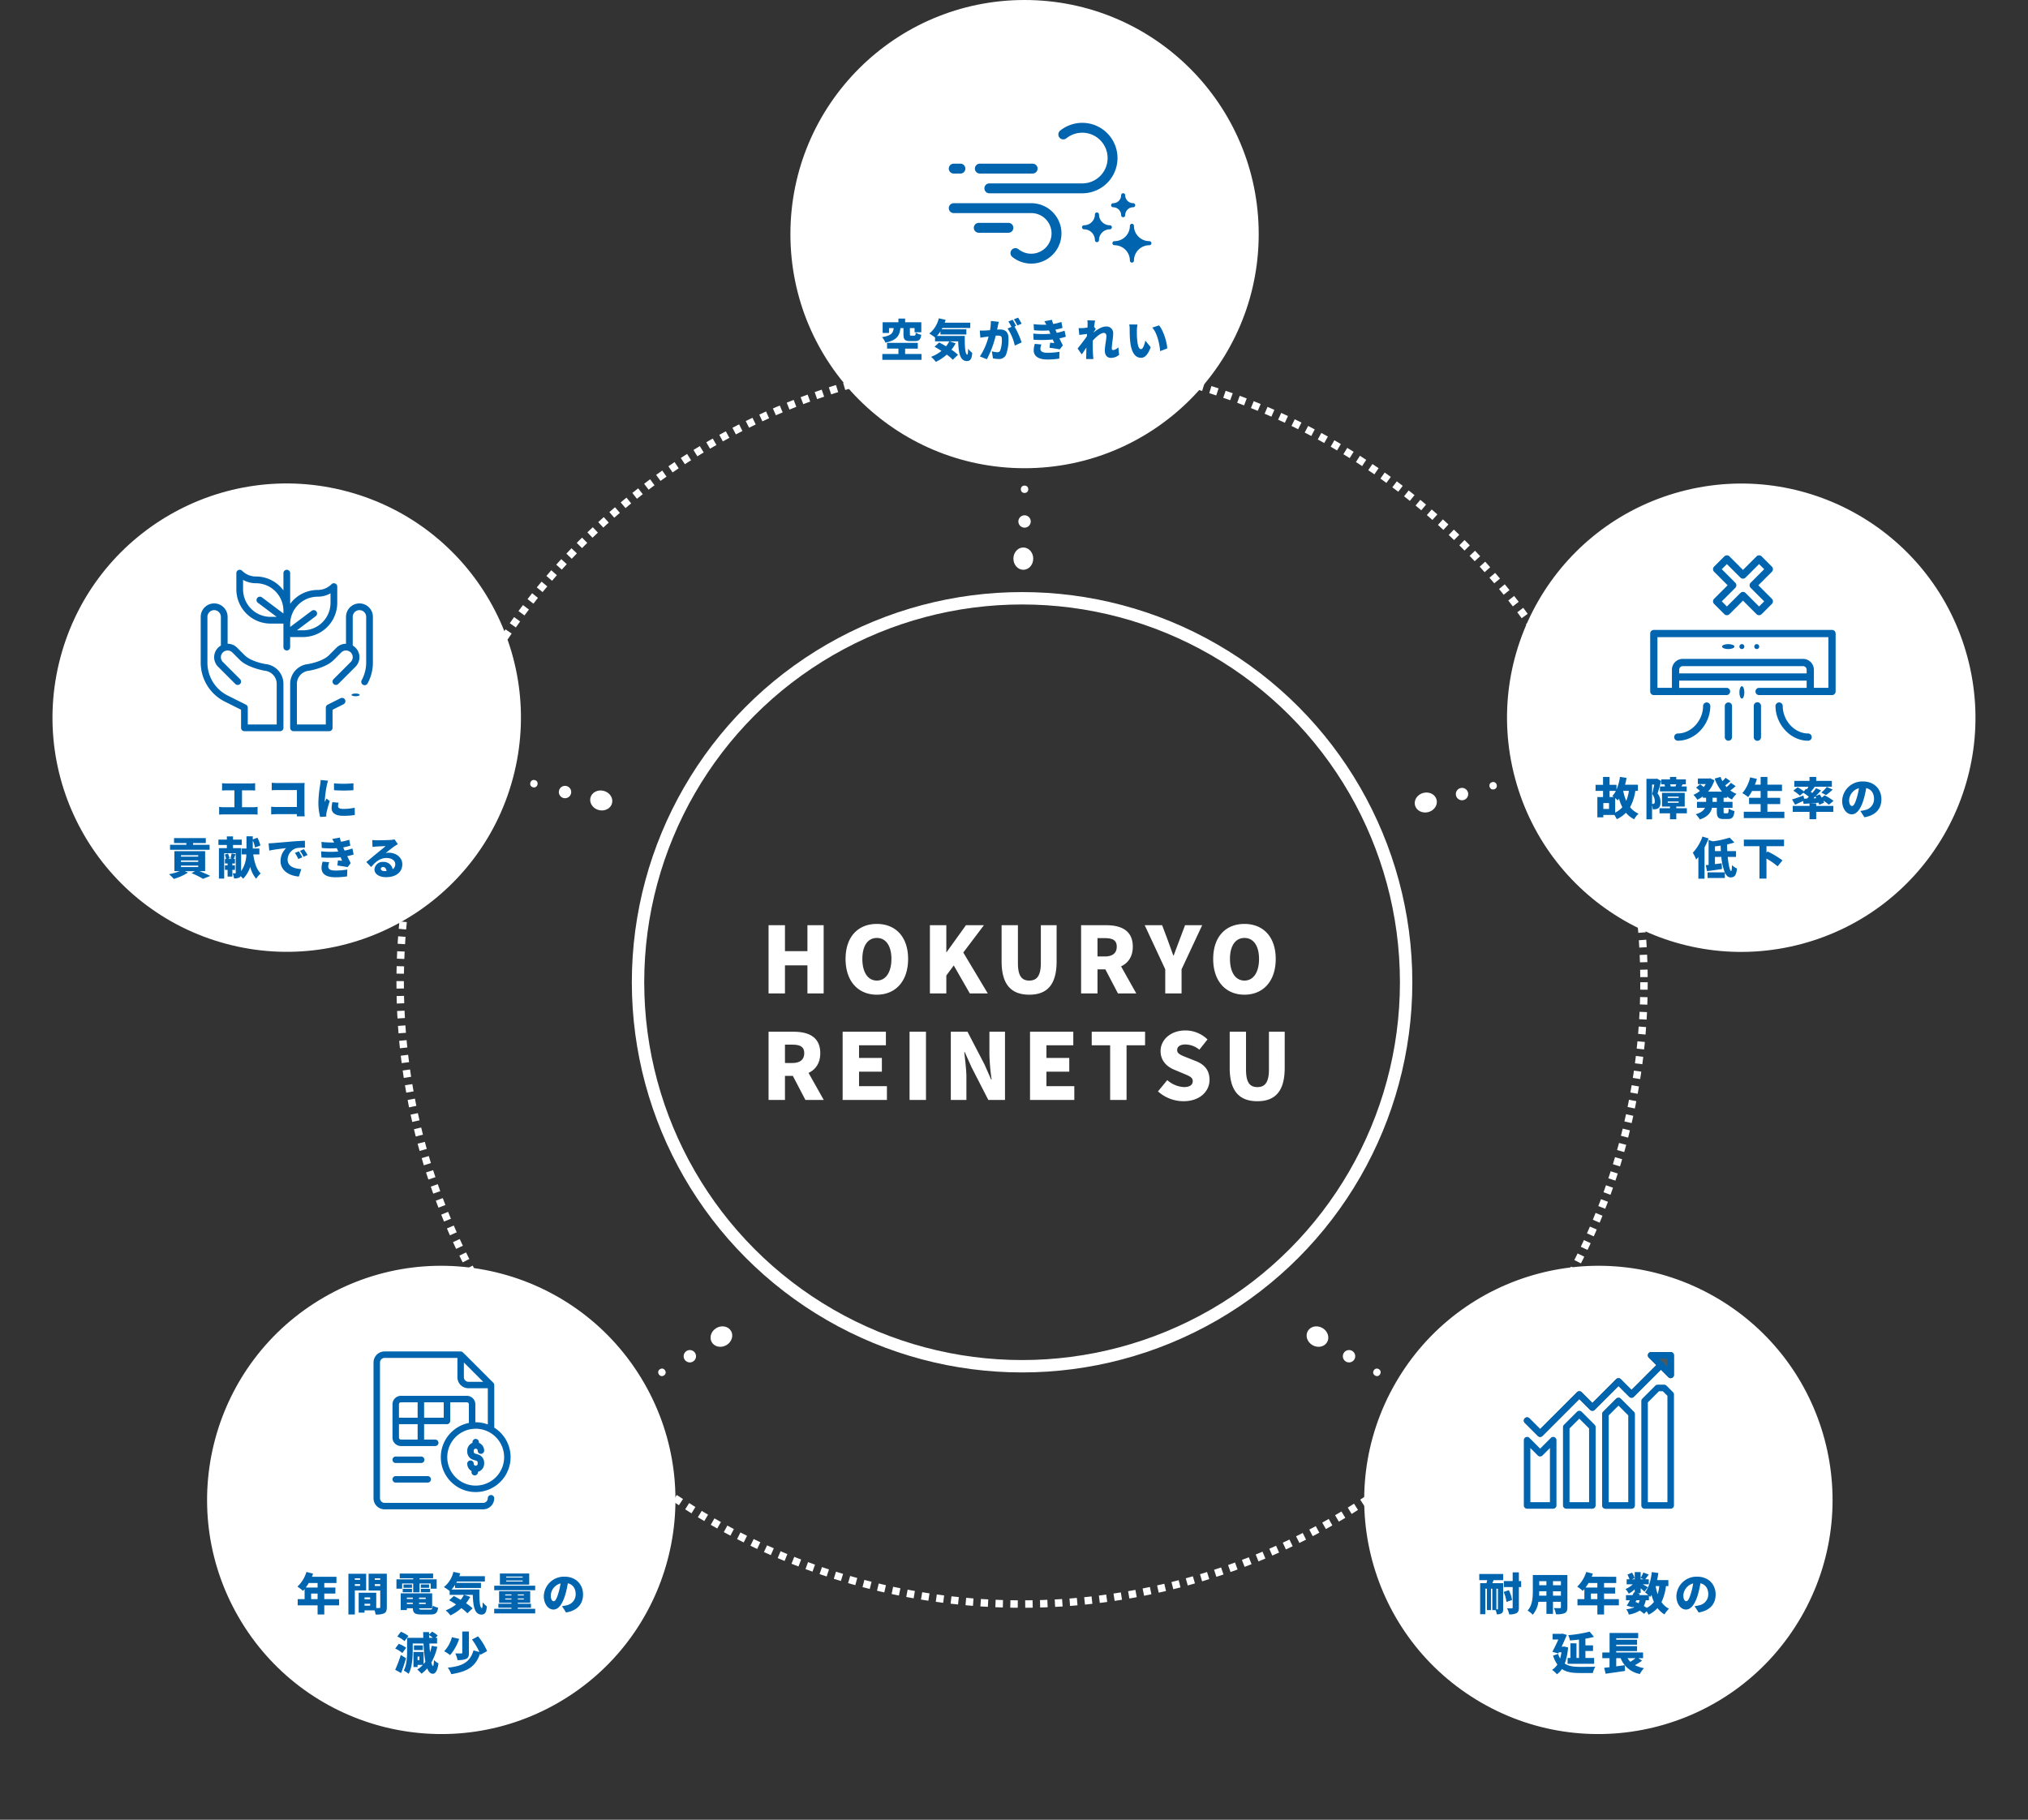
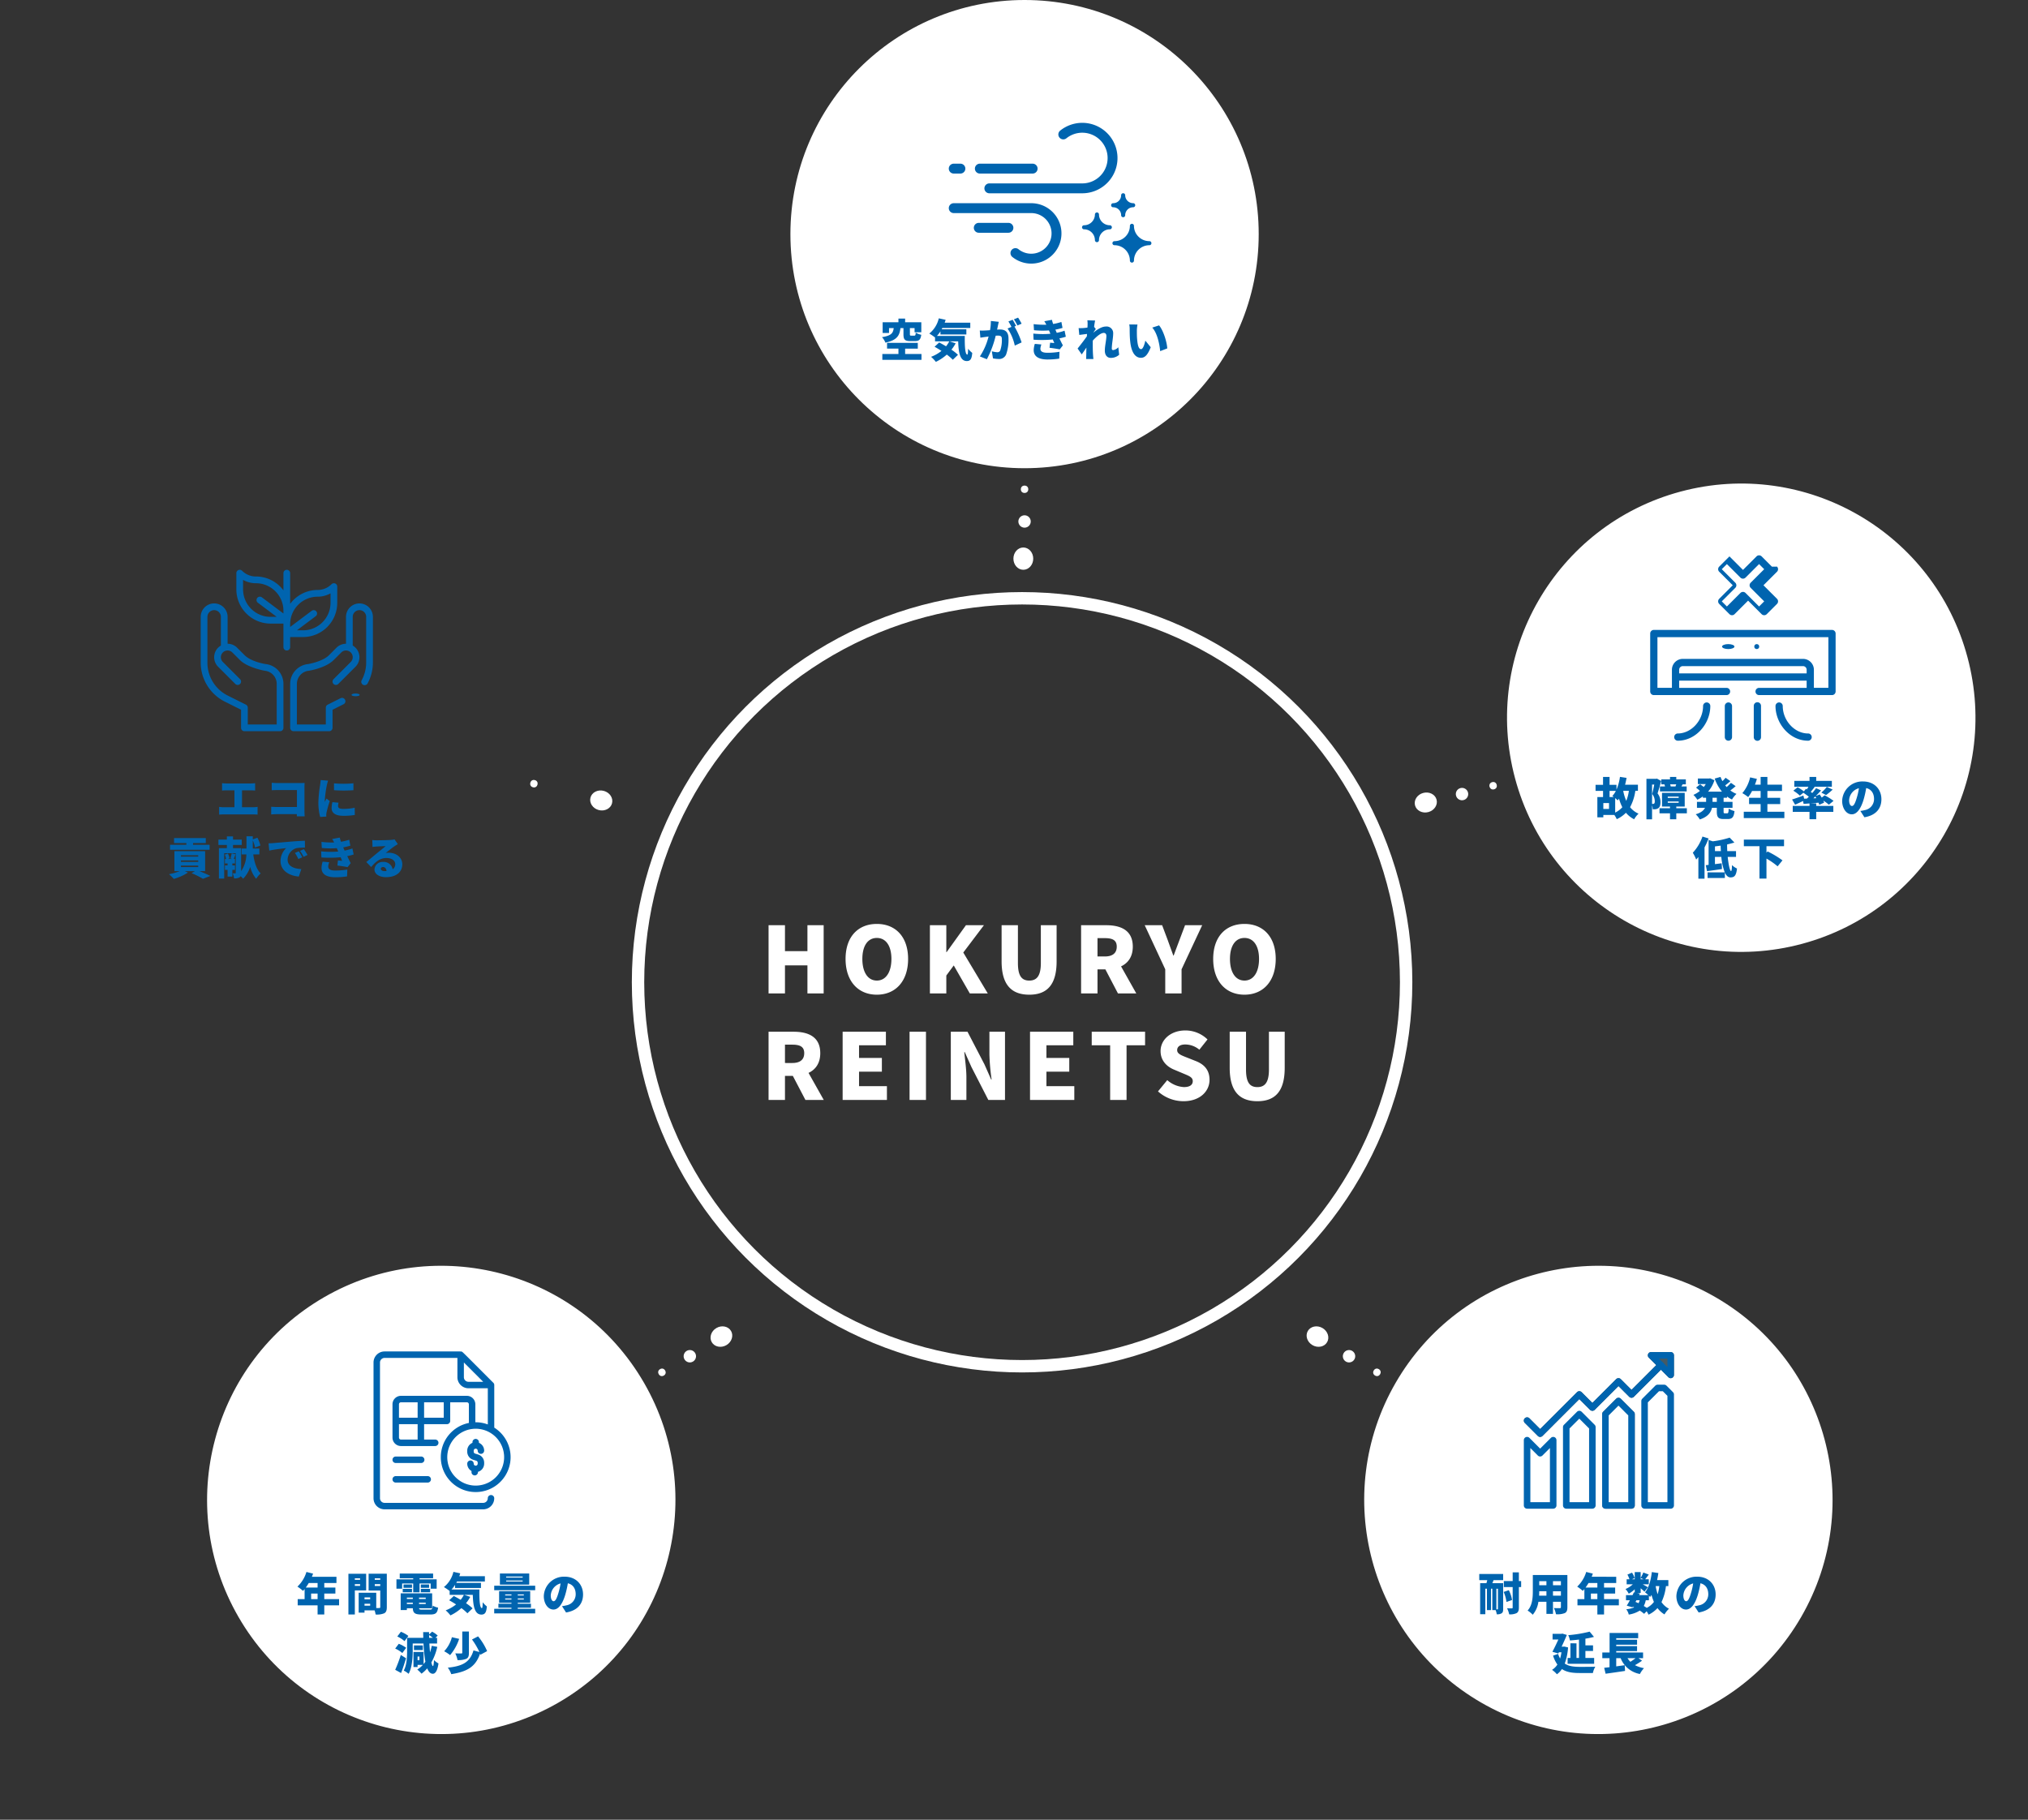
<svg xmlns="http://www.w3.org/2000/svg" width="818.477" height="734.55" viewBox="0 0 818.477 734.55">
  <rect x="0" y="0" width="818.477" height="734.55" fill="#333333" stroke="none" />
  <g id="グループ_393" data-name="グループ 393" transform="translate(-228 -4071)">
    <g id="楕円形_1" data-name="楕円形 1" transform="translate(483 4310)" fill="none" stroke="#fff" stroke-width="5">
      <circle cx="157.5" cy="157.5" r="157.5" stroke="none" />
      <circle cx="157.5" cy="157.5" r="155" fill="none" />
    </g>
    <g id="楕円形_3" data-name="楕円形 3" transform="translate(388 4215)" fill="none" stroke="#fff" stroke-width="3" stroke-dasharray="3">
      <circle cx="252.5" cy="252.5" r="252.5" stroke="none" />
-       <circle cx="252.5" cy="252.5" r="251" fill="none" />
    </g>
    <path id="パス_386" data-name="パス 386" d="M3.182,0H9.805V-11.322H18.87V0h6.549V-27.528H18.87v10.471H9.805V-27.528H3.182Zm43.7.518c7.511,0,12.617-5.4,12.617-14.43,0-8.991-5.106-14.134-12.617-14.134S34.262-22.94,34.262-13.912,39.368.518,46.879.518Zm0-5.7c-3.626,0-5.846-3.367-5.846-8.732,0-5.328,2.22-8.473,5.846-8.473s5.883,3.145,5.883,8.473C52.762-8.547,50.505-5.18,46.879-5.18ZM68.3,0h6.623V-7.215l3-4.07L84.4,0h7.252L81.77-16.5,90.1-27.528H82.843L75.036-16.65h-.111V-27.528H68.3ZM108.41.518c7.326,0,11.026-4.181,11.026-13.468V-27.528h-6.364v15.281c0,5.217-1.665,7.067-4.662,7.067-3.034,0-4.588-1.85-4.588-7.067V-27.528H97.236V-12.95C97.236-3.663,101.047.518,108.41.518Zm27.528-22.829h2.96c3.145,0,4.81.851,4.81,3.441s-1.665,3.959-4.81,3.959h-2.96ZM151.589,0l-6.142-10.915c2.849-1.332,4.736-3.922,4.736-7.955,0-6.66-4.884-8.658-10.767-8.658h-10.1V0h6.623V-9.694h3.182L144.189,0Zm11.692,0h6.586V-9.731l8.325-17.8h-6.919l-2.294,6.1c-.777,2.072-1.517,4-2.294,6.142h-.148c-.777-2.146-1.48-4.07-2.22-6.142l-2.294-6.1h-7.03l8.288,17.8Zm31.968.518c7.511,0,12.617-5.4,12.617-14.43,0-8.991-5.106-14.134-12.617-14.134s-12.617,5.106-12.617,14.134S187.738.518,195.249.518Zm0-5.7c-3.626,0-5.846-3.367-5.846-8.732,0-5.328,2.22-8.473,5.846-8.473s5.883,3.145,5.883,8.473C201.132-8.547,198.875-5.18,195.249-5.18ZM9.805,20.689h2.96c3.145,0,4.81.851,4.81,3.441s-1.665,3.959-4.81,3.959H9.805ZM25.456,43,19.314,32.085c2.849-1.332,4.736-3.922,4.736-7.955,0-6.66-4.884-8.658-10.767-8.658H3.182V43H9.805V33.306h3.182L18.056,43Zm7.622,0H50.949V37.45H39.7V31.6h9.213v-5.55H39.7V20.948H50.542V15.472H33.078Zm27.01,0h6.623V15.472H60.088Zm16.65,0h6.29V33.861c0-3.33-.555-7.1-.851-10.175h.185l2.7,6.031L91.871,43h6.734V15.472h-6.29v9.1A86.788,86.788,0,0,0,93.2,34.749h-.185l-2.7-6.105L83.472,15.472H76.738Zm31.968,0h17.871V37.45H115.329V31.6h9.213v-5.55h-9.213V20.948H126.17V15.472H108.706Zm32.338,0h6.623V20.948h7.474V15.472H133.607v5.476h7.437Zm29.6.518c6.66,0,10.508-4.033,10.508-8.621,0-3.885-2.035-6.179-5.439-7.548l-3.441-1.369c-2.442-.962-4.181-1.554-4.181-3.071,0-1.48,1.258-2.294,3.293-2.294a8.954,8.954,0,0,1,5.661,2.109l3.293-4.144a12.811,12.811,0,0,0-8.954-3.626c-5.846,0-9.99,3.7-9.99,8.325,0,4,2.7,6.4,5.587,7.548l3.515,1.48c2.368,1,3.885,1.517,3.885,3.108,0,1.48-1.147,2.4-3.589,2.4a11.131,11.131,0,0,1-6.7-2.812l-3.737,4.551A15.406,15.406,0,0,0,170.644,43.518Zm29.822,0c7.326,0,11.026-4.181,11.026-13.468V15.472h-6.364V30.753c0,5.217-1.665,7.067-4.662,7.067-3.034,0-4.588-1.85-4.588-7.067V15.472h-6.586V30.05C189.292,39.337,193.1,43.518,200.466,43.518Z" transform="translate(535 4472)" fill="#fff" />
    <g id="グループ_144" data-name="グループ 144" transform="translate(1 12)">
      <ellipse id="楕円形_4" data-name="楕円形 4" cx="4" cy="4.5" rx="4" ry="4.5" transform="translate(636 4280)" fill="#fff" />
      <circle id="楕円形_5" data-name="楕円形 5" cx="2.5" cy="2.5" r="2.5" transform="translate(638 4267)" fill="#fff" />
      <circle id="楕円形_6" data-name="楕円形 6" cx="1.5" cy="1.5" r="1.5" transform="translate(639 4255)" fill="#fff" />
    </g>
    <circle id="楕円形_7" data-name="楕円形 7" cx="94.5" cy="94.5" r="94.5" transform="translate(547 4071)" fill="#fff" />
    <path id="パス_388" data-name="パス 388" d="M9.63-11.556v2.484c0,2.07.486,2.754,2.754,2.754h1.89c1.6,0,2.268-.54,2.538-2.538a7.06,7.06,0,0,1-2.232-.882c-.072,1.044-.162,1.224-.576,1.224H12.8c-.486,0-.576-.054-.576-.576v-2.466h1.89v1.674H16.83v-4.032H10.3V-15.39H7.6v1.476H1.224v4.32H3.8v-1.962h1.89C5.436-9.684,4.95-8.55.954-7.9A7.031,7.031,0,0,1,2.34-5.688c4.824-1.026,5.724-2.97,6.066-5.868ZM10.3-1.1V-3.276h5.112V-5.6H3.006v2.322H7.6V-1.1H1.1V1.26H16.9V-1.1ZM23.13-8.388a12.591,12.591,0,0,0,1.422-1.854v1.26H35.01V-11.07H25.038c.108-.18.2-.36.288-.54H36.594v-2.142H26.262c.144-.378.27-.756.378-1.152L23.886-15.5A11.053,11.053,0,0,1,20.052-9.36a20.315,20.315,0,0,1,2.322,1.584V-6.21h5.742a11.846,11.846,0,0,1-1.3,2c-.954-.576-1.926-1.116-2.772-1.548L22.176-4.032c.882.486,1.836,1.062,2.79,1.674A15.3,15.3,0,0,1,20.772.036,14.543,14.543,0,0,1,22.7,2.07a18.456,18.456,0,0,0,4.41-2.934,18.1,18.1,0,0,1,2.43,2.088l2.088-2a18.872,18.872,0,0,0-2.646-2.07,15.592,15.592,0,0,0,1.71-2.574L28.242-6.21h3.474c.126,4.482.72,7.956,3.492,7.956,1.53,0,2-1.044,2.178-3.294a10.5,10.5,0,0,1-1.674-1.674c-.018,1.422-.09,2.34-.324,2.358-.864,0-1.08-3.366-1.008-7.524Zm34.182-4.95a25.69,25.69,0,0,0-1.422-2.448L54.2-15.1a20.078,20.078,0,0,1,1.422,2.484Zm-12.42-1.1a17.9,17.9,0,0,1-.342,3.726c-.792.054-1.53.108-2.052.126a19.851,19.851,0,0,1-2.07,0l.234,2.9c.594-.108,1.62-.252,2.2-.324.252-.036.648-.09,1.116-.162a25.911,25.911,0,0,1-3.51,8.046L43.29,1.008a40.311,40.311,0,0,0,3.564-9.5c.324-.018.63-.036.828-.036,1.116,0,1.656.162,1.656,1.458A12.719,12.719,0,0,1,48.672-2.5a1.209,1.209,0,0,1-1.206.684A11.312,11.312,0,0,1,45.288-2.2L45.756.648A10.586,10.586,0,0,0,47.916.9,3.052,3.052,0,0,0,51.03-.828a17.81,17.81,0,0,0,.99-6.534c0-2.664-1.35-3.636-3.4-3.636-.324,0-.738.018-1.206.054.108-.468.216-.954.306-1.44.108-.5.252-1.17.378-1.71Zm10.188,1.98c-.324-.63-.954-1.8-1.4-2.466l-1.692.684a23.168,23.168,0,0,1,1.224,2.2l-1.566.648A19.7,19.7,0,0,1,54.558-4.5l2.754-1.278a32.757,32.757,0,0,0-2.88-6.408Zm7.56,7.272a9.216,9.216,0,0,0-.45,2.52c0,2.628,2.142,3.78,5.58,3.78A30.64,30.64,0,0,0,72.5.756L72.594-2a28.443,28.443,0,0,1-4.9.4c-2.178,0-2.808-.7-2.808-1.656A5.5,5.5,0,0,1,65.3-4.95Zm12.006-5.328a20.652,20.652,0,0,1-3.15.864l-.216-.5c-.108-.252-.234-.522-.342-.792a25.042,25.042,0,0,0,2.88-.7l-.45-2.394a21.431,21.431,0,0,1-3.33.81,12.864,12.864,0,0,1-.486-1.674l-3.078.576a11.5,11.5,0,0,1,.81,1.4,35.263,35.263,0,0,1-5.13-.234L62.3-10.71a36.262,36.262,0,0,0,6.048.09l.468,1.08.108.27a37.166,37.166,0,0,1-6.894-.072l.108,2.466a47.856,47.856,0,0,0,7.758-.09c.18.432.378.918.612,1.44-.45-.036-1.08-.09-1.692-.144L68.58-3.618c1.224.144,3.078.432,4.122.648l1.26-1.62c-.522-.99-.99-1.962-1.4-2.826a19.905,19.905,0,0,0,2.592-.666Zm21.69,6.678a3.413,3.413,0,0,1-2.07,1.152.537.537,0,0,1-.558-.612c0-1.872.558-4.248.558-6.12a2.653,2.653,0,0,0-2.988-2.772c-1.674,0-3.6,1.3-5,2.466v-.054c.324-.468.738-1.1.972-1.4l-.684-.9c.144-1.08.288-1.98.414-2.538l-3.132-.09a9.71,9.71,0,0,1,.09,1.746c0,.18-.018.63-.054,1.188-.666.108-1.314.162-1.8.2-.738.036-1.188.036-1.764.018l.27,2.754c.954-.126,2.2-.288,3.114-.4l-.054.954c-1.062,1.53-2.736,3.69-3.744,4.932L81.576-.936c.486-.666,1.206-1.764,1.89-2.754-.036,1.134-.054,2.07-.072,3.15,0,.288-.018,1.026-.054,1.476h2.952C86.238.5,86.166-.27,86.148-.594c-.126-1.71-.126-3.456-.126-4.806,0-.36,0-.738.018-1.116,1.368-1.512,3.186-3.1,4.41-3.1.666,0,1.08.432,1.08,1.224,0,1.566-.63,4-.63,5.9,0,1.872.954,2.952,2.376,2.952a4.924,4.924,0,0,0,3.4-1.26ZM104.076-13l-3.312-.036a10.558,10.558,0,0,1,.162,1.926c0,1.134.018,3.168.2,4.86.5,4.878,2.25,6.678,4.356,6.678,1.566,0,2.7-1.116,3.942-4.266L107.244-6.5c-.252,1.206-.882,3.438-1.71,3.438-1.026,0-1.386-1.638-1.6-3.978-.108-1.188-.108-2.358-.108-3.528A16.63,16.63,0,0,1,104.076-13Zm8.712.342-2.754.9c2.088,2.268,2.952,6.822,3.2,9.5l2.862-1.1C115.956-5.922,114.534-10.6,112.788-12.654Z" transform="translate(583 4215)" fill="#0064af" />
    <g id="グループ_145" data-name="グループ 145" transform="matrix(0.259, 0.966, -0.966, 0.259, 4776.501, 2667.014)">
      <ellipse id="楕円形_4-2" data-name="楕円形 4" cx="4" cy="4.5" rx="4" ry="4.5" transform="translate(636 4280)" fill="#fff" />
      <circle id="楕円形_5-2" data-name="楕円形 5" cx="2.5" cy="2.5" r="2.5" transform="translate(638 4267)" fill="#fff" />
      <circle id="楕円形_6-2" data-name="楕円形 6" cx="1.5" cy="1.5" r="1.5" transform="translate(639 4255)" fill="#fff" />
    </g>
    <g id="グループ_146" data-name="グループ 146" transform="translate(4790.2 6198.521) rotate(120)">
      <ellipse id="楕円形_4-3" data-name="楕円形 4" cx="4" cy="4.5" rx="4" ry="4.5" transform="translate(636 4280)" fill="#fff" />
      <circle id="楕円形_5-3" data-name="楕円形 5" cx="2.5" cy="2.5" r="2.5" transform="translate(638 4267)" fill="#fff" />
      <circle id="楕円形_6-3" data-name="楕円形 6" cx="1.5" cy="1.5" r="1.5" transform="translate(639 4255)" fill="#fff" />
    </g>
    <circle id="楕円形_8" data-name="楕円形 8" cx="94.5" cy="94.5" r="94.5" transform="matrix(0.259, 0.966, -0.966, 0.259, 997.56, 4244.956)" fill="#fff" />
    <circle id="楕円形_9" data-name="楕円形 9" cx="94.5" cy="94.5" r="94.5" transform="translate(1002.179 4641.871) rotate(120)" fill="#fff" />
    <g id="グループ_149" data-name="グループ 149" transform="translate(521.046 4604.813) rotate(60)">
      <ellipse id="楕円形_4-4" data-name="楕円形 4" cx="4" cy="4.5" rx="4" ry="4.5" transform="translate(0 0)" fill="#fff" />
      <circle id="楕円形_5-4" data-name="楕円形 5" cx="2.5" cy="2.5" r="2.5" transform="translate(2 17)" fill="#fff" />
      <circle id="楕円形_6-4" data-name="楕円形 6" cx="1.5" cy="1.5" r="1.5" transform="translate(3 31)" fill="#fff" />
    </g>
    <ellipse id="楕円形_12" data-name="楕円形 12" cx="94.5" cy="94.5" rx="94.5" ry="94.5" transform="translate(440.679 4547.371) rotate(60)" fill="#fff" />
    <g id="グループ_150" data-name="グループ 150" transform="matrix(-0.259, 0.966, -0.966, -0.259, 476.04, 4391.417)">
      <ellipse id="楕円形_4-5" data-name="楕円形 4" cx="4" cy="4.5" rx="4" ry="4.5" transform="translate(0 0)" fill="#fff" />
-       <circle id="楕円形_5-5" data-name="楕円形 5" cx="2.5" cy="2.5" r="2.5" transform="translate(2 17)" fill="#fff" />
      <circle id="楕円形_6-5" data-name="楕円形 6" cx="1.5" cy="1.5" r="1.5" transform="translate(3 31)" fill="#fff" />
    </g>
-     <ellipse id="楕円形_13" data-name="楕円形 13" cx="94.5" cy="94.5" rx="94.5" ry="94.5" transform="matrix(-0.259, 0.966, -0.966, -0.259, 459.477, 4293.873)" fill="#fff" />
    <path id="パス_389" data-name="パス 389" d="M-50.13-6.822a9.29,9.29,0,0,1,1.008.9c.18-.216.36-.45.54-.684A18.648,18.648,0,0,0-47.25-3.15,9.31,9.31,0,0,1-50.13-.99Zm-2.484,4.356h-2.3V-4.842h2.3Zm2.754-7.29a8.081,8.081,0,0,1-1.422,2.07c.162.108.36.252.576.414H-52.4V-9.756Zm5.256-.018a15.829,15.829,0,0,1-1.062,4.05,19.36,19.36,0,0,1-1.224-4.05Zm3.654,0V-12.24h-5.184c.234-.882.432-1.818.594-2.754l-2.664-.414a19.466,19.466,0,0,1-1.4,5.148v-1.926H-52.4v-3.2h-2.628v3.2H-58.05v2.43h3.024v2.484h-2.3V.918h2.412V-.036h4.446a10.376,10.376,0,0,1,.972,1.71A12.531,12.531,0,0,0-45.792-.918,10.452,10.452,0,0,0-42.48,1.71,9.546,9.546,0,0,1-40.7-.558a8.864,8.864,0,0,1-3.42-2.61,19.67,19.67,0,0,0,2.124-6.606ZM-25.6-11.538H-27.72a4.663,4.663,0,0,0-.234-.846h2.466c-.09.27-.216.558-.306.81Zm-6.462,0v2.016h10.782v-2.016H-23.4l.486-.846h1.3V-14.4H-25.47v-.99h-2.538v.99h-3.51v2.016h1.26a5.8,5.8,0,0,1,.234.846Zm-3.186-.756h.882c-.234,1.224-.558,2.754-.828,3.816a4.616,4.616,0,0,1,1.044,2.916c0,.486-.072.774-.252.918a.693.693,0,0,1-.468.144h-.378Zm1.962-2.412-.36.09h-3.87V1.728h2.268V-3.924a6.287,6.287,0,0,1,.288,1.62A10.53,10.53,0,0,0-33.8-2.358a2.606,2.606,0,0,0,1.08-.414c.612-.432.864-1.188.864-2.448a5.574,5.574,0,0,0-1.17-3.528c.468-1.386,1.026-3.42,1.458-5Zm4.374,9.234h4.41v.522h-4.41Zm0-1.962h4.41v.522h-4.41Zm7.7,4.7H-25.47V-3.42h3.4V-8.964H-31.23V-3.42h3.222v.684h-4.23V-.7h4.23V1.71h2.538V-.7H-21.2Zm12.1-2.574h-1.728V-6.984h1.728ZM-5-6.984v-.5A11.353,11.353,0,0,0-2.988-6.264,10.071,10.071,0,0,1-1.17-8.532a11.2,11.2,0,0,1-2.484-1.4,26.488,26.488,0,0,0,2.142-1.728L-3.42-13a19.134,19.134,0,0,1-1.71,1.71,7.024,7.024,0,0,1-.594-.684c.666-.486,1.4-1.1,2.106-1.71L-5.58-15.048A14.122,14.122,0,0,1-6.84-13.68a11.283,11.283,0,0,1-.774-1.71l-2.358.666A17.39,17.39,0,0,0-7.038-9.45h-5.6a12.958,12.958,0,0,0,2.556-4.59l-1.746-.792-.45.09h-4.482v2.232h3.2a10.785,10.785,0,0,1-.828,1.188c-.45-.378-1.026-.792-1.458-1.1l-1.638,1.35c.486.4,1.116.918,1.548,1.332a10.718,10.718,0,0,1-2.628,1.6,9.71,9.71,0,0,1,1.584,1.962,13.39,13.39,0,0,0,2.232-1.35v.54h1.314V-5.31h-3.69v2.394h3.24c-.5,1.026-1.566,1.962-3.744,2.61a9.609,9.609,0,0,1,1.656,2.088c3.24-1.062,4.482-2.826,4.914-4.7h1.944v1.422c0,2.322.522,3.1,2.718,3.1h1.764C-2.9,1.6-2.232.828-1.98-1.6A7.376,7.376,0,0,1-4.32-2.61C-4.392-1.044-4.482-.7-4.9-.7h-.99c-.432,0-.486-.09-.486-.81v-1.4h3.6V-5.31h-3.6V-6.984ZM11.3-1.332v-3.1H16.47v-2.52H11.3V-9.7H17.19v-2.556H11.3V-15.39H8.568v3.132h-2.3a22.367,22.367,0,0,0,.792-2.34L4.338-15.21a15.249,15.249,0,0,1-3.15,6.372A17.376,17.376,0,0,1,3.546-7.254,16,16,0,0,0,5.112-9.7H8.568v2.754H3.906v2.52H8.568v3.1h-6.8V1.224h16.38V-1.332ZM29.862-6.75c.252-.234.5-.486.756-.72a5.981,5.981,0,0,1,.414.666ZM31-4.716h-2.3c1.044-.09,2.142-.18,3.24-.27a7.875,7.875,0,0,1,.288.846L34.182-5a6.606,6.606,0,0,0-.306-.81,15.668,15.668,0,0,1,2.232,1.638L38-5.724a24.2,24.2,0,0,0-3.6-2.232l-1.17.918c-.252-.45-.558-.882-.828-1.278l-1.6.666c.756-.756,1.494-1.53,2.16-2.286l-2.016-.9a24.607,24.607,0,0,1-1.53,1.944c-.2-.144-.4-.306-.63-.45.5-.594,1.062-1.3,1.6-1.98l-.306-.108h7.236v-2.358H31v-1.584H28.3v1.584H22.158v2.358h5.706c-.2.36-.4.72-.63,1.08l-.378-.234-.828,1.026a18.127,18.127,0,0,0-2.538-1.656L21.762-9.828a15.113,15.113,0,0,1,2.646,2L25.812-9c.7.468,1.548,1.08,2.214,1.6-.27.27-.522.522-.774.756l-1.116.036-.306-1.26c-1.674.612-3.42,1.242-4.572,1.584l1.224,2.106c.972-.432,2.124-.954,3.222-1.494l.2,1.17L28.3-4.68v.99H21.528v2.412H28.3v2.97H31v-2.97h6.912V-3.69H31Zm3.978-3.348a29.738,29.738,0,0,0,2.664-2.2l-2.358-1.1a14.834,14.834,0,0,1-2.214,2.3ZM47.322-6.8c-.63,2.07-1.17,3.15-1.89,3.15-.612,0-1.152-.81-1.152-2.358a5.311,5.311,0,0,1,3.96-4.824A25.993,25.993,0,0,1,47.322-6.8ZM50.454.9C55.1.126,57.312-2.628,57.312-6.372c0-4.05-2.88-7.182-7.416-7.182a8.13,8.13,0,0,0-8.424,7.83c0,3.042,1.692,5.436,3.888,5.436,2.106,0,3.708-2.394,4.77-5.958a37.287,37.287,0,0,0,1.044-4.644c2.052.486,3.168,2.124,3.168,4.428a4.515,4.515,0,0,1-3.78,4.482,12.8,12.8,0,0,1-1.746.324ZM-14.9,8.682a18.421,18.421,0,0,1-3.906,6.534,17.8,17.8,0,0,1,1.368,2.754c.288-.324.594-.666.882-1.026v8.748h2.484V13.074a32.087,32.087,0,0,0,1.638-3.618Zm5.04,5.886V12.66c.756-.09,1.512-.2,2.286-.306q.027,1.107.108,2.214Zm8.5,2.34v-2.34H-4.9c-.036-.9-.072-1.818-.054-2.7,1.026-.234,2.034-.486,2.934-.774l-1.908-1.98a37.39,37.39,0,0,1-6.822,1.494l-1.674-.54V20.112c-.4.054-.792.09-1.134.126l.486,2.412c1.746-.234,3.978-.54,6.048-.846l-.126-2.34c-.9.126-1.836.234-2.718.36V16.908H-7.29A22.246,22.246,0,0,0-5.9,23.136h-6.948v2.286h6.984V23.208c.558,1.224,1.3,1.962,2.232,1.962,1.566,0,2.34-.612,2.664-3.582A6.736,6.736,0,0,1-2.988,20.2c-.036,1.62-.162,2.412-.378,2.412-.468,0-1.026-2.538-1.35-5.706ZM18.018,12.57V9.924H1.8V12.57H8.1V25.656h2.826V17.574a29,29,0,0,1,4.5,3.132l1.962-2.412a38.2,38.2,0,0,0-6.012-3.6l-.45.522V12.57Z" transform="translate(930 4400)" fill="#0064af" />
    <path id="パス_390" data-name="パス 390" d="M-40.446-.576c0,.162-.054.216-.2.216h-.432V-8.694h.63ZM-47.988-12.15h3.222c-.09.414-.216.828-.324,1.224h-2.538V1.6h2.088v-10.3h.648v8.64h1.638v-8.64h.54v8.64h1.332a7.177,7.177,0,0,1,.45,1.692,3.424,3.424,0,0,0,1.962-.4c.522-.342.63-.9.63-1.782V-10.926h-4.374c.162-.378.342-.792.5-1.224h3.87v-2.5h-9.648ZM-38.142-7.4a14.141,14.141,0,0,1,1.134,4.05l2.25-.792a13.026,13.026,0,0,0-1.3-3.96Zm7.056-4.392H-32V-15.3h-2.5v3.51H-38.07v2.43h3.564v8.226c0,.288-.09.378-.378.378-.27,0-1.1,0-1.872-.036a9.889,9.889,0,0,1,.846,2.448,6.2,6.2,0,0,0,2.988-.5C-32.238.738-32,.09-32-1.116V-9.36h.918Zm12.852,5.9V-7.668h3.2v1.782Zm-5.6,0q.054-.945.054-1.782h2.9v1.782Zm2.952-5.85V-10.1h-2.9v-1.638Zm5.85,1.638h-3.2v-1.638h3.2Zm2.61-4.122H-26.37v6.426c0,2.538-.144,5.778-2.106,7.92a10.494,10.494,0,0,1,2.07,1.692A10.221,10.221,0,0,0-24.12-3.42h3.24V1.458h2.646V-3.42h3.2v2.16c0,.306-.126.414-.45.414s-1.494.018-2.376-.054a9.286,9.286,0,0,1,.828,2.5,8.018,8.018,0,0,0,3.546-.45c.792-.4,1.062-1.08,1.062-2.376ZM-2.934-4.5V-6.732h2.61V-4.5ZM-.324-11v1.836h-4.77A18,18,0,0,0-3.888-11ZM8.352-4.5H2.376V-6.732H6.858v-2.43H2.376V-11H7.29v-2.52H-2.628c.18-.414.342-.846.486-1.26l-2.682-.684A13.5,13.5,0,0,1-8.46-9.54,18.026,18.026,0,0,1-6.21-7.83c.216-.216.432-.468.648-.72V-4.5h-2.79v2.52H-.324V1.71h2.7V-1.98H8.352Zm12.132.468V-5.868a6.053,6.053,0,0,1,.486.5,9.154,9.154,0,0,0,.558-.81A20.56,20.56,0,0,0,22.5-3.366,8.219,8.219,0,0,1,19.62-.972c-.36-.234-.774-.5-1.206-.756a8.432,8.432,0,0,0,.792-2.3Zm-5.058,0h1.332a6.053,6.053,0,0,1-.468,1.188c-.4-.18-.81-.36-1.224-.522Zm9.252-5.724a18.682,18.682,0,0,1-.666,3.294,22.6,22.6,0,0,1-.81-3.294Zm-7.524-3.258,1.134.5H17.154ZM28.332-9.756v-2.412H23.778c.216-.936.378-1.89.522-2.862l-2.646-.378c-.378,3.24-1.224,6.354-2.736,8.172a15.151,15.151,0,0,1,1.3,1.116h-3.69l.306-.63-1.116-.234h1.44v-1.89c.594.5,1.17,1.008,1.53,1.368l1.368-1.782c-.324-.216-1.278-.756-2.07-1.188H20.43V-12.51H18.972c.414-.5.918-1.206,1.458-1.89l-2.2-.846a16.517,16.517,0,0,1-1.08,2.2v-2.358H14.76v2.9H13.626l1.08-.468a7.584,7.584,0,0,0-1.044-2.2l-1.854.774a10.78,10.78,0,0,1,.828,1.89H11.5v2.034h2.484a9.869,9.869,0,0,1-2.952,1.908,8.9,8.9,0,0,1,1.314,1.89A13.408,13.408,0,0,0,14.76-8.46v1.278l-.342-.072q-.243.54-.54,1.134H11.232v2.088H12.8c-.432.81-.882,1.566-1.26,2.178l2.286.666.144-.252c.2.09.378.18.576.27a9.979,9.979,0,0,1-3.222.756,5.466,5.466,0,0,1,1.026,2.16A11.57,11.57,0,0,0,16.794.126,14.167,14.167,0,0,1,18.54,1.44L19.566.4a10.635,10.635,0,0,1,.774,1.386,11.728,11.728,0,0,0,3.6-2.664,9.891,9.891,0,0,0,2.826,2.556A10.273,10.273,0,0,1,28.584-.612,8.187,8.187,0,0,1,25.56-3.294a20.313,20.313,0,0,0,1.8-6.462ZM37.422-6.8c-.63,2.07-1.17,3.15-1.89,3.15-.612,0-1.152-.81-1.152-2.358a5.311,5.311,0,0,1,3.96-4.824A25.993,25.993,0,0,1,37.422-6.8ZM40.554.9C45.2.126,47.412-2.628,47.412-6.372c0-4.05-2.88-7.182-7.416-7.182a8.13,8.13,0,0,0-8.424,7.83c0,3.042,1.692,5.436,3.888,5.436,2.106,0,3.708-2.394,4.77-5.958a37.287,37.287,0,0,0,1.044-4.644c2.052.486,3.168,2.124,3.168,4.428a4.515,4.515,0,0,1-3.78,4.482,12.8,12.8,0,0,1-1.746.324ZM-7.74,19.248H-8.748v-5.9H-11.2v5.9H-12.33v2.358H-1.62V19.248H-5.148V16.44H-2.07V14.172H-5.148v-2.7a34.281,34.281,0,0,0,3.456-.72L-3.438,8.628a52.063,52.063,0,0,1-8.64,1.422,8.258,8.258,0,0,1,.684,2.142c1.17-.09,2.412-.2,3.654-.36ZM-13.7,14.64l-.432.054h-.612c.756-1.62,1.512-3.294,2.106-4.734l-1.818-.54-.4.108H-18.4V11.8h2.34c-.7,1.566-1.6,3.42-2.412,4.968l2.394.666.234-.468h1.026a15.867,15.867,0,0,1-.54,2.52,10.082,10.082,0,0,1-.81-1.872l-2.034.7a12.659,12.659,0,0,0,1.746,3.6,6.814,6.814,0,0,1-2.16,2.142,9.715,9.715,0,0,1,1.962,1.782,7.84,7.84,0,0,0,2.034-2.106c1.872,1.278,4.23,1.6,7.092,1.6h5.4a8.556,8.556,0,0,1,.972-2.556c-1.512.072-5.022.072-6.282.072-2.358-.018-4.446-.234-6.048-1.332A23.667,23.667,0,0,0-12.15,15Zm28.782,4.7A20.388,20.388,0,0,1,13,20.8a7.615,7.615,0,0,1-1.152-1.458Zm1.17,0h1.872V17.052H7.29v-.576H15.7v-2H7.29V13.9H15.7v-2H7.29v-.612h8.856V9.168H4.608v7.884H1.674v2.286H4.59v3.654c-.792.09-1.512.162-2.16.234l.576,2.394c2.2-.306,5.13-.72,7.848-1.134l-.126-2.3c-1.134.144-2.3.306-3.438.468V19.338H9.072a10.33,10.33,0,0,0,7.776,6.39A10.142,10.142,0,0,1,18.5,23.37a12.449,12.449,0,0,1-3.654-1.206,30.3,30.3,0,0,0,2.862-1.8Z" transform="translate(873 4721)" fill="#0064af" />
    <path id="パス_391" data-name="パス 391" d="M-52.434-4.5V-6.732h2.61V-4.5Zm2.61-6.5v1.836h-4.77A18,18,0,0,0-53.388-11Zm8.676,6.5h-5.976V-6.732h4.482v-2.43h-4.482V-11h4.914v-2.52h-9.918c.18-.414.342-.846.486-1.26l-2.682-.684A13.5,13.5,0,0,1-57.96-9.54a18.026,18.026,0,0,1,2.25,1.71c.216-.216.432-.468.648-.72V-4.5h-2.79v2.52h8.028V1.71h2.7V-1.98h5.976Zm8.478-8.388v.612h-2.124v-.612Zm-2.124,3.042v-.7h2.124v.7Zm4.572,1.836v-6.732h-7.164V1.71h2.592V-8.01Zm3.474-1.782v-.756h2.214v.756Zm2.214-3.1v.612h-2.214v-.612ZM-30.888-1.854V-2.61H-28.6v.756Zm2.286-3.33v.756h-2.286v-.756Zm6.714-9.558h-7.344v6.786h4.7v6.642c0,.306-.108.414-.432.414h-1.188V-7.074h-7.092V.954h2.358V.036h4.068a9.387,9.387,0,0,1,.414,1.674,7.6,7.6,0,0,0,3.474-.486c.792-.432,1.044-1.17,1.044-2.5ZM-15.7-10.8h4.464v3.564h2.556V-10.8h4.5v2.088h2.412v-3.78H-8.676v-.432H-3.2v-1.89H-16.668v1.89h5.436v.432H-18v3.78h2.3Zm7.542,3.528H-4.41V-8.64H-8.154Zm0-3.132v1.35h3.33V-10.4Zm-3.564,0h-3.42v1.35h3.42Zm-3.744,3.132h3.744V-8.64h-3.744Zm1.674,4.212h2.412v.54h-2.412Zm2.412-2.052v.558h-2.412v-.558Zm5.2.558h-2.7v-.558h2.7Zm-2.7,2.034v-.54h2.7v.54Zm1.26,2.268c-.936,0-1.206-.072-1.242-.558h5.274V-6.822H-16.29V-.09h2.5V-.81h2.412c.054,1.944.846,2.52,3.51,2.52H-4.3c2.124,0,2.826-.594,3.114-2.772a6.627,6.627,0,0,1-2.16-.81C-3.474-.5-3.654-.252-4.518-.252ZM4.23-8.388a12.591,12.591,0,0,0,1.422-1.854v1.26H16.11V-11.07H6.138c.108-.18.2-.36.288-.54H17.694v-2.142H7.362c.144-.378.27-.756.378-1.152L4.986-15.5A11.053,11.053,0,0,1,1.152-9.36,20.315,20.315,0,0,1,3.474-7.776V-6.21H9.216a11.846,11.846,0,0,1-1.3,2C6.966-4.788,5.994-5.328,5.148-5.76L3.276-4.032c.882.486,1.836,1.062,2.79,1.674A15.3,15.3,0,0,1,1.872.036,14.543,14.543,0,0,1,3.8,2.07,18.456,18.456,0,0,0,8.208-.864a18.1,18.1,0,0,1,2.43,2.088l2.088-2a18.872,18.872,0,0,0-2.646-2.07,15.592,15.592,0,0,0,1.71-2.574L9.342-6.21h3.474c.126,4.482.72,7.956,3.492,7.956,1.53,0,2-1.044,2.178-3.294a10.5,10.5,0,0,1-1.674-1.674c-.018,1.422-.09,2.34-.324,2.358-.864,0-1.08-3.366-1.008-7.524Zm28.71-4.806H26.28v-.4h6.66Zm0,1.584H26.28v-.4h6.66Zm2.646-3.24H23.76v4.5H35.586Zm-9.7,10.512v-.414h2.538v.414Zm0-2.052h2.538v.414H25.884Zm7.524.414H30.96V-6.39h2.448Zm0,1.638H30.96v-.414h2.448ZM30.96-1.026h5.328v-1.62H30.96v-.378h5.022V-7.7H23.436v4.68h4.986v.378H23.148v1.62h5.274v.432H21.456V1.278H38V-.594H30.96Zm-9.5-8.892V-8.1H38V-9.918ZM47.322-6.8c-.63,2.07-1.17,3.15-1.89,3.15-.612,0-1.152-.81-1.152-2.358a5.311,5.311,0,0,1,3.96-4.824A25.993,25.993,0,0,1,47.322-6.8ZM50.454.9C55.1.126,57.312-2.628,57.312-6.372c0-4.05-2.88-7.182-7.416-7.182a8.13,8.13,0,0,0-8.424,7.83c0,3.042,1.692,5.436,3.888,5.436,2.106,0,3.708-2.394,4.77-5.958a37.287,37.287,0,0,0,1.044-4.644c2.052.486,3.168,2.124,3.168,4.428a4.515,4.515,0,0,1-3.78,4.482,12.8,12.8,0,0,1-1.746.324Zm-63.63,9.474A12.386,12.386,0,0,0-16.2,8.682l-1.458,1.908a12.351,12.351,0,0,1,2.916,1.872Zm-.9,4.788a11.464,11.464,0,0,0-2.988-1.62l-1.44,1.926a11.463,11.463,0,0,1,2.88,1.8Zm-2.16,2.88A54.275,54.275,0,0,1-18.5,24.036l2.376,1.3c.72-1.872,1.4-3.942,2-5.958Zm7.506,2.124h-.738V18.69h.738Zm3.906-10.152a13.906,13.906,0,0,1,1.53,1.116H-4.806Zm1.08,4.338a26.589,26.589,0,0,1-.7,2.628c-.108-1.08-.2-2.286-.27-3.564H-1.6V11.13h-.666l.918-.9A9.19,9.19,0,0,0-3.618,8.646L-4.824,9.78l-.018-.954H-7.218c.018.792.036,1.566.054,2.3H-13.7V16.3c0,2.412-.09,5.76-1.35,8.046a9.118,9.118,0,0,1,1.962,1.314c1.422-2.538,1.656-6.624,1.656-9.36v-2.88h4.356a57.674,57.674,0,0,0,.756,7.344,9.453,9.453,0,0,1-.72.954V16.836h-4.086V22.92h1.656v-.882h2.142a10.386,10.386,0,0,1-2.268,1.89A15.109,15.109,0,0,1-7.884,25.6a12.968,12.968,0,0,0,2.3-2.142c.576,1.4,1.3,2.16,2.268,2.178.756,0,1.8-.684,2.286-4.176a7.4,7.4,0,0,1-1.818-1.368c-.072,1.6-.216,2.448-.432,2.43-.2,0-.414-.54-.612-1.476a22.925,22.925,0,0,0,2.376-6.282Zm-3.6-.162h-3.582v1.872h3.582Zm18.594-5.6H8.568v8.514c0,.27-.108.342-.432.342s-1.476,0-2.394-.036a10.141,10.141,0,0,1,.9,2.7,8.41,8.41,0,0,0,3.492-.486c.882-.414,1.116-1.134,1.116-2.466ZM4.374,10.878a12.966,12.966,0,0,1-3.114,5.67A15.5,15.5,0,0,1,3.654,18.1a19.455,19.455,0,0,0,3.654-6.552Zm14.22,5.616a24.312,24.312,0,0,0-3.654-5.958L12.492,11.8a28.41,28.41,0,0,1,2.988,5.058L13.1,16.206c-1.44,4.914-4.626,6.372-10.368,6.966A9.2,9.2,0,0,1,4.122,25.8c6.228-1.008,9.756-2.808,11.628-8.28a4.05,4.05,0,0,1,.144.432Z" transform="translate(406 4721)" fill="#0064af" />
    <path id="パス_387" data-name="パス 387" d="M-18.324-3.15V-9.972H-14.8c.522,0,1.188.036,1.764.09V-12.87a14.792,14.792,0,0,1-1.764.126h-9.756a14.18,14.18,0,0,1-1.818-.126v2.988c.468-.054,1.26-.09,1.818-.09h3.168V-3.15h-4.3a11.116,11.116,0,0,1-1.872-.162v3.15a17.1,17.1,0,0,1,1.872-.09h11.862a15.54,15.54,0,0,1,1.782.09v-3.15a11.623,11.623,0,0,1-1.782.162ZM6.966.54c-.054-.7-.09-1.728-.09-2.34v-9.342c0-.594.036-1.386.054-1.818-.27.018-1.134.054-1.71.054H-3.96c-.648,0-1.656-.054-2.376-.126v3.024c.558-.036,1.566-.072,2.376-.072H3.834v6.84h-8.01c-.846,0-1.674-.054-2.376-.108V-.234C-5.9-.306-4.77-.36-4.086-.36h7.9L3.8.54ZM18.792-12.8l.018,2.772a54.134,54.134,0,0,0,7.83,0v-2.79A40.731,40.731,0,0,1,18.792-12.8Zm-.63,7.6a10.772,10.772,0,0,0-.324,2.448c0,1.89,1.548,3.06,4.662,3.06a25.6,25.6,0,0,0,4.7-.342l-.054-2.916a21.354,21.354,0,0,1-4.5.468c-1.458,0-2.2-.288-2.2-1.08a6.026,6.026,0,0,1,.18-1.422ZM13.41-14.13c-.018.666-.144,1.476-.216,2.016a50.671,50.671,0,0,0-.7,7.02,22.711,22.711,0,0,0,.72,5.868L15.7.612C15.678.324,15.678,0,15.678-.2a5.717,5.717,0,0,1,.108-.846,46.062,46.062,0,0,1,1.3-4.59L15.768-6.66c-.234.5-.45.864-.684,1.368a3.327,3.327,0,0,1-.018-.414,46.377,46.377,0,0,1,.846-6.354,17.566,17.566,0,0,1,.5-1.818ZM-31.41,12.012h-6.678v-.7h5.148v-2H-45.756v2h4.968v.7h-6.588v2H-31.41Zm-11.556,8.406H-36v.594h-6.966Zm0-2.106H-36v.594h-6.966Zm0-2.088H-36V16.8h-6.966Zm9.756,6.426V14.586h-12.4V22.65h2.106a20.946,20.946,0,0,1-4.284,1.224,17.546,17.546,0,0,1,1.926,1.908,21.432,21.432,0,0,0,5.724-2.556l-1.3-.576h4.14l-1.386.81a34.184,34.184,0,0,1,4.608,2.286l2.952-1.17c-1.044-.522-2.736-1.278-4.338-1.926Zm12.042-.522v-1.8H-22.23v-.792h1.062v-1.8h-.5c.2-.522.45-1.206.756-1.908l-1.6-.342a17.043,17.043,0,0,1-.5,2.052l.792.2h-1.89l.756-.252a7.588,7.588,0,0,0-.648-1.926l-1.278.4a8.011,8.011,0,0,1,.54,1.782h-.486v1.8h1.08v.792h-1.08v1.8h1.08v2.718h1.926V22.128Zm9.846-6.228V13.506h-2.664V10.248a11.234,11.234,0,0,1,.9,2.862l2.178-.81a13.041,13.041,0,0,0-1.206-3.15l-1.872.684V8.592h-2.538v4.914h-1.944V15.9h1.89a12.254,12.254,0,0,1-2.106,6.75V13.362H-21.96V12.084h3.528V9.906H-21.96V8.628h-2.484V9.906h-3.4v2.178h3.4v1.278h-3.2V25.656h2.124V15.414h4.662V23.3c0,.18-.054.234-.216.234a6.839,6.839,0,0,1-1.026-.018,7.735,7.735,0,0,1,.558,2.052,4.122,4.122,0,0,0,2.178-.378,1.347,1.347,0,0,0,.486-.522,10.488,10.488,0,0,1,1.008,1.044,12.505,12.505,0,0,0,2.862-4.788A11.519,11.519,0,0,0-12.6,25.728a9.264,9.264,0,0,1,1.818-2.16c-1.692-1.6-2.556-4.518-3.006-7.668ZM4.59,14.64l-1.566.648a14.46,14.46,0,0,1,1.368,2.466l1.6-.7A23.856,23.856,0,0,0,4.59,14.64Zm2.034-.864-1.548.7a15.074,15.074,0,0,1,1.458,2.394l1.584-.756C7.758,15.468,7.092,14.424,6.624,13.776ZM-7.6,11.418l.27,2.934c2.142-.468,5.274-.828,6.8-.99a7.267,7.267,0,0,0-2.25,5.2c0,3.8,3.4,5.958,7.38,6.264l1.008-3.006C2.538,21.642.072,20.616.072,17.988a4.955,4.955,0,0,1,3.582-4.626,22.38,22.38,0,0,1,3.42-.216l-.018-2.772c-1.3.054-3.4.162-5.184.306-3.258.288-5.958.5-7.632.648C-6.1,11.364-6.876,11.4-7.6,11.418Zm21.816,7.4a9.216,9.216,0,0,0-.45,2.52c0,2.628,2.142,3.78,5.58,3.78a30.64,30.64,0,0,0,4.734-.36L24.174,22a28.443,28.443,0,0,1-4.9.4c-2.178,0-2.808-.7-2.808-1.656a5.5,5.5,0,0,1,.414-1.692Zm12.006-5.328a20.652,20.652,0,0,1-3.15.864l-.216-.5c-.108-.252-.234-.522-.342-.792a25.041,25.041,0,0,0,2.88-.7l-.45-2.394a21.431,21.431,0,0,1-3.33.81A12.865,12.865,0,0,1,21.132,9.1l-3.078.576a11.505,11.505,0,0,1,.81,1.4,35.263,35.263,0,0,1-5.13-.234l.144,2.448a36.262,36.262,0,0,0,6.048.09l.468,1.08.108.27a37.166,37.166,0,0,1-6.894-.072l.108,2.466a47.856,47.856,0,0,0,7.758-.09c.18.432.378.918.612,1.44-.45-.036-1.08-.09-1.692-.144l-.234,2.052c1.224.144,3.078.432,4.122.648l1.26-1.62c-.522-.99-.99-1.962-1.4-2.826a19.9,19.9,0,0,0,2.592-.666Zm12.96,9.144c-.9,0-1.494-.4-1.494-.954,0-.36.342-.7.918-.7.756,0,1.3.63,1.386,1.62C39.744,22.614,39.474,22.632,39.186,22.632Zm4.05-12.8a9.487,9.487,0,0,1-1.584.216c-1.062.09-4.626.144-5.58.144a14.95,14.95,0,0,1-1.818-.108l.09,2.79c.432-.072,1.062-.126,1.6-.162.954-.072,2.79-.144,3.69-.162-.864.774-2.52,2.052-3.51,2.88-1.062.864-3.132,2.628-4.284,3.528L33.8,20.994c1.71-2.088,3.582-3.654,6.192-3.654,1.962,0,3.528.954,3.528,2.484a2.366,2.366,0,0,1-1.044,2.052,3.656,3.656,0,0,0-3.888-2.952,3.262,3.262,0,0,0-3.456,3.024c0,1.962,2.088,3.132,4.608,3.132,4.608,0,6.624-2.43,6.624-5.22,0-2.682-2.412-4.644-5.472-4.644a6,6,0,0,0-1.242.108c.972-.756,2.538-2.034,3.546-2.718.45-.306.9-.576,1.368-.864Z" transform="translate(344 4400)" fill="#0064af" />
    <g id="no" transform="translate(894 4295.165)">
      <circle id="楕円形_14" data-name="楕円形 14" cx="1" cy="1" r="1" transform="translate(42 35.835)" fill="#0064af" />
-       <circle id="楕円形_15" data-name="楕円形 15" cx="1" cy="1" r="1" transform="translate(36 35.835)" fill="#0064af" />
      <ellipse id="楕円形_16" data-name="楕円形 16" cx="2.5" cy="1" rx="2.5" ry="1" transform="translate(29 35.835)" fill="#0064af" />
-       <path id="パス_138" data-name="パス 138" d="M197.249,4.562,193.116.428a1.462,1.462,0,0,0-2.067,0l-5.46,5.461L180.128.428a1.462,1.462,0,0,0-2.067,0l-4.133,4.133a1.462,1.462,0,0,0,0,2.067l5.46,5.46-5.46,5.46a1.462,1.462,0,0,0,0,2.067l4.133,4.133a1.462,1.462,0,0,0,2.067,0l5.46-5.46,5.46,5.46a1.462,1.462,0,0,0,2.067,0l4.133-4.133a1.462,1.462,0,0,0,0-2.067l-5.46-5.46,5.46-5.46a1.462,1.462,0,0,0,0-2.067Zm-8.561,6.494a1.462,1.462,0,0,0,0,2.067l5.46,5.46-2.066,2.066-5.46-5.46a1.462,1.462,0,0,0-2.067,0l-5.46,5.46-2.066-2.066,5.46-5.46a1.462,1.462,0,0,0,0-2.067l-5.46-5.46,2.066-2.066,5.46,5.46a1.462,1.462,0,0,0,2.067,0l5.46-5.46L194.149,5.6Z" transform="translate(-148.141 0)" fill="#0064af" />
+       <path id="パス_138" data-name="パス 138" d="M197.249,4.562,193.116.428a1.462,1.462,0,0,0-2.067,0l-5.46,5.461L180.128.428l-4.133,4.133a1.462,1.462,0,0,0,0,2.067l5.46,5.46-5.46,5.46a1.462,1.462,0,0,0,0,2.067l4.133,4.133a1.462,1.462,0,0,0,2.067,0l5.46-5.46,5.46,5.46a1.462,1.462,0,0,0,2.067,0l4.133-4.133a1.462,1.462,0,0,0,0-2.067l-5.46-5.46,5.46-5.46a1.462,1.462,0,0,0,0-2.067Zm-8.561,6.494a1.462,1.462,0,0,0,0,2.067l5.46,5.46-2.066,2.066-5.46-5.46a1.462,1.462,0,0,0-2.067,0l-5.46,5.46-2.066-2.066,5.46-5.46a1.462,1.462,0,0,0,0-2.067l-5.46-5.46,2.066-2.066,5.46,5.46a1.462,1.462,0,0,0,2.067,0l5.46-5.46L194.149,5.6Z" transform="translate(-148.141 0)" fill="#0064af" />
      <path id="パス_139" data-name="パス 139" d="M360.616,420.03a1.462,1.462,0,0,0-1.462-1.462c-5.45,0-10.231-5.191-10.231-11.108a1.462,1.462,0,0,0-2.923,0c0,7.17,5.794,14.031,13.154,14.031A1.462,1.462,0,0,0,360.616,420.03Z" transform="translate(-295.429 -346.658)" fill="#0064af" />
      <path id="パス_140" data-name="パス 140" d="M80.616,407.461a1.462,1.462,0,0,0-2.923,0c0,5.917-4.781,11.108-10.231,11.108a1.462,1.462,0,0,0,0,2.923C74.808,421.492,80.616,414.644,80.616,407.461Z" transform="translate(-56.353 -346.658)" fill="#0064af" />
      <path id="パス_141" data-name="パス 141" d="M207.462,421.492a1.462,1.462,0,0,0,1.462-1.462v-12.57a1.462,1.462,0,0,0-2.923,0v12.57A1.462,1.462,0,0,0,207.462,421.492Z" transform="translate(-175.891 -346.658)" fill="#0064af" />
      <path id="パス_142" data-name="パス 142" d="M288.923,420.03v-12.57a1.462,1.462,0,1,0-2.923,0v12.57a1.462,1.462,0,1,0,2.923,0Z" transform="translate(-244.198 -346.658)" fill="#0064af" />
-       <ellipse id="楕円形_17" data-name="楕円形 17" cx="1" cy="2.5" rx="1" ry="2.5" transform="translate(36 52.835)" fill="#0064af" />
      <path id="パス_143" data-name="パス 143" d="M73.372,206H1.462A1.462,1.462,0,0,0,0,207.461v23.386a1.462,1.462,0,0,0,1.462,1.462H30.84a1.462,1.462,0,0,0,0-2.923H11.693v-2.923H63.141v2.923H43.994a1.462,1.462,0,1,0,0,2.923H73.372a1.462,1.462,0,0,0,1.462-1.462V207.461A1.462,1.462,0,0,0,73.372,206ZM11.693,223.538v-1.462a1.463,1.463,0,0,1,1.462-1.462H61.679a1.463,1.463,0,0,1,1.462,1.462v1.462Zm60.218,5.846H66.064v-7.308a4.39,4.39,0,0,0-4.385-4.385H13.154a4.39,4.39,0,0,0-4.385,4.385v7.308H2.923V208.922H71.91Z" transform="translate(0 -175.89)" fill="#0064af" />
    </g>
    <g id="sapling" transform="translate(309 4285.001)">
      <path id="パス_144" data-name="パス 144" d="M9.754,155.653l6.535,3.267v7.306a1.357,1.357,0,0,0,1.357,1.357H32.036a1.357,1.357,0,0,0,1.357-1.357V148.5a8.035,8.035,0,0,0-7.248-8.021c-.016,0-5.742-.9-8.4-3.555L14.7,133.88a5.394,5.394,0,0,0-3.839-1.591V121.43a5.43,5.43,0,1,0-10.86,0v18.439a17.648,17.648,0,0,0,9.754,15.784ZM2.715,121.43a2.715,2.715,0,1,1,5.43,0v11.587a5.428,5.428,0,0,0-1.124,8.541l6.951,6.953a1.357,1.357,0,1,0,1.92-1.92L8.94,139.638a2.715,2.715,0,0,1,1.014-4.479h0a2.712,2.712,0,0,1,2.823.642l3.049,3.047c3.147,3.147,10.024,4.332,10.037,4.335a5.331,5.331,0,0,1,4.813,5.321v16.364H19v-6.787a1.357,1.357,0,0,0-.75-1.214l-7.285-3.642a14.851,14.851,0,0,1-8.254-13.355Z" transform="translate(0 -86.426)" fill="#0064af" />
      <path id="パス_145" data-name="パス 145" d="M125,47.22a1.357,1.357,0,1,0,2.715,0V43.148h5.2A13.823,13.823,0,0,0,146.723,29.34V22.786a1.357,1.357,0,0,0-2.317-.96,7.859,7.859,0,0,1-5.594,2.317,13.8,13.8,0,0,0-11.093,5.6V17.357a1.357,1.357,0,0,0-2.715,0v6.953a13.8,13.8,0,0,0-11.093-5.6,7.859,7.859,0,0,1-5.594-2.317,1.357,1.357,0,0,0-2.317.96V23.91a13.823,13.823,0,0,0,13.808,13.808H125Zm13.808-20.362a10.566,10.566,0,0,0,5.2-1.352V29.34a11.105,11.105,0,0,1-11.093,11.093h-2.481l7.6-5.7a1.357,1.357,0,1,0-1.629-2.172l-8.688,6.516V37.952A11.106,11.106,0,0,1,138.812,26.859Zm-30.1-2.948V20.077a10.566,10.566,0,0,0,5.2,1.352A11.106,11.106,0,0,1,125,32.522v1.124l-8.688-6.516a1.357,1.357,0,0,0-1.629,2.172l7.6,5.7h-2.481A11.106,11.106,0,0,1,108.715,23.91Z" transform="translate(-91.611 0)" fill="#0064af" />
      <ellipse id="楕円形_18" data-name="楕円形 18" cx="1.629" cy="0.543" rx="1.629" ry="0.543" transform="translate(60.886 65.952)" fill="#0064af" />
      <path id="パス_146" data-name="パス 146" d="M293.963,116a5.436,5.436,0,0,0-5.43,5.43v10.86a5.393,5.393,0,0,0-3.839,1.591l-3.049,3.048c-2.6,2.6-8.375,3.55-8.388,3.554A8.037,8.037,0,0,0,266,148.5v17.721a1.357,1.357,0,0,0,1.357,1.357h14.389a1.357,1.357,0,0,0,1.357-1.357V158.92l4.443-2.221a1.357,1.357,0,0,0-1.214-2.428l-5.193,2.6a1.358,1.358,0,0,0-.75,1.214v6.787H268.715V148.5a5.333,5.333,0,0,1,4.823-5.322c.014,0,6.709-1.016,10.027-4.334l3.049-3.048a2.712,2.712,0,0,1,2.823-.642h0a2.715,2.715,0,0,1,1.014,4.48l-6.951,6.953a1.357,1.357,0,1,0,1.92,1.92l6.951-6.953a5.429,5.429,0,0,0-1.124-8.541V121.43a2.715,2.715,0,0,1,5.43,0v18.439a14.972,14.972,0,0,1-1.813,7.13,1.357,1.357,0,0,0,2.385,1.3,17.7,17.7,0,0,0,2.142-8.427V121.43A5.436,5.436,0,0,0,293.963,116Z" transform="translate(-229.892 -86.426)" fill="#0064af" />
    </g>
    <g id="bar-chart" transform="translate(832.334 4616.779)">
      <path id="パス_147" data-name="パス 147" d="M23.024,277.417a1.317,1.317,0,0,0-1.436.284l-4.336,4.339L12.916,277.7a1.317,1.317,0,0,0-2.25.933v26.343a1.317,1.317,0,0,0,1.317,1.317H22.521a1.317,1.317,0,0,0,1.317-1.317V278.634A1.317,1.317,0,0,0,23.024,277.417Z" transform="translate(0 -243.071)" fill="rgba(25,118,210,0)" />
      <path id="パス_148" data-name="パス 148" d="M146.184,192.378a1.317,1.317,0,0,0-1.863,0l-5.269,5.269a1.317,1.317,0,0,0-.387.933v31.612a1.317,1.317,0,0,0,1.317,1.317h10.537a1.317,1.317,0,0,0,1.317-1.317V198.579a1.317,1.317,0,0,0-.385-.933Z" transform="translate(-112.194 -168.285)" fill="rgba(25,118,210,0)" />
      <g id="パス_149" data-name="パス 149" transform="translate(-224.388 -130.887)" fill="none">
        <path d="M274.185,149.711a1.317,1.317,0,0,0-1.863,0l-5.269,5.269a1.318,1.318,0,0,0-.387.933v36.881a1.317,1.317,0,0,0,1.317,1.317h10.537a1.317,1.317,0,0,0,1.317-1.317V155.912a1.317,1.317,0,0,0-.385-.933Z" stroke="none" />
        <path d="M 273.253 150.325 C 273.204 150.325 273.11 150.337 273.029 150.418 L 267.759 155.688 C 267.699 155.747 267.666 155.827 267.666 155.912 L 267.666 192.793 C 267.666 192.968 267.808 193.11 267.983 193.11 L 278.521 193.11 C 278.695 193.11 278.838 192.968 278.838 192.793 L 278.838 155.91 C 278.838 155.825 278.805 155.746 278.746 155.686 L 273.478 150.418 C 273.397 150.337 273.302 150.325 273.253 150.325 M 273.253 149.325 C 273.59 149.325 273.927 149.454 274.185 149.711 L 279.453 154.979 C 279.7 155.227 279.838 155.562 279.838 155.912 L 279.838 192.793 C 279.838 193.52 279.248 194.11 278.521 194.11 L 267.983 194.11 C 267.256 194.11 266.666 193.52 266.666 192.793 L 266.666 155.912 C 266.666 155.562 266.805 155.226 267.053 154.979 L 272.322 149.711 C 272.579 149.454 272.916 149.325 273.253 149.325 Z" stroke="none" fill="#707070" />
      </g>
      <path id="パス_150" data-name="パス 150" d="M407.453,109.686l-2.634-2.634a1.317,1.317,0,0,0-.933-.385h-2.634a1.317,1.317,0,0,0-.933.385l-5.269,5.269a1.317,1.317,0,0,0-.385.933V155.4a1.317,1.317,0,0,0,1.317,1.317h10.537a1.317,1.317,0,0,0,1.317-1.317V110.619A1.317,1.317,0,0,0,407.453,109.686Z" transform="translate(-336.582 -93.496)" fill="rgba(25,118,210,0)" />
      <path id="パス_151" data-name="パス 151" d="M70.063,0h-7.9a1.317,1.317,0,0,0-.933,2.25l3.022,3.019-9.992,9.992-4.336-4.339a1.317,1.317,0,0,0-1.863,0l-9.607,9.607-4.336-4.339a1.317,1.317,0,0,0-1.863,0L17.376,31.067,13.04,26.728a1.317,1.317,0,0,0-1.863,1.862l5.269,5.269a1.317,1.317,0,0,0,1.863,0L33.182,18.986l4.336,4.336a1.317,1.317,0,0,0,1.863,0l9.607-9.6,4.336,4.336a1.317,1.317,0,0,0,1.863,0L66.112,7.131l3.019,3.019a1.317,1.317,0,0,0,.933.387,1.3,1.3,0,0,0,.5-.1A1.317,1.317,0,0,0,71.38,9.22v-7.9A1.317,1.317,0,0,0,70.063,0Z" transform="translate(-0.124 -0.001)" fill="#455a64" />
      <path id="パス_152" data-name="パス 152" d="M22.521,306.294H11.983a1.317,1.317,0,0,1-1.317-1.317V278.634a1.317,1.317,0,0,1,2.25-.933l4.336,4.339,4.336-4.336a1.317,1.317,0,0,1,2.25.93v26.343A1.317,1.317,0,0,1,22.521,306.294ZM13.3,303.66h7.9V281.813l-3.019,3.022a1.317,1.317,0,0,1-1.863,0L13.3,281.813Z" transform="translate(0 -243.071)" fill="#0064af" />
      <path id="パス_153" data-name="パス 153" d="M150.522,231.507H139.984a1.317,1.317,0,0,1-1.317-1.317V198.578a1.317,1.317,0,0,1,.385-.933l5.269-5.269a1.317,1.317,0,0,1,1.863,0l5.269,5.269a1.317,1.317,0,0,1,.385.933V230.19A1.318,1.318,0,0,1,150.522,231.507Zm-9.22-2.634h7.9v-29.75l-3.951-3.952-3.952,3.952Z" transform="translate(-112.195 -168.284)" fill="#0064af" />
      <path id="パス_154" data-name="パス 154" d="M278.522,194.11H267.984a1.317,1.317,0,0,1-1.317-1.317V155.912a1.317,1.317,0,0,1,.385-.933l5.269-5.269a1.317,1.317,0,0,1,1.863,0l5.269,5.269a1.317,1.317,0,0,1,.387.933v36.881A1.317,1.317,0,0,1,278.522,194.11Zm-9.22-2.634h7.9V156.457l-3.952-3.952-3.952,3.952Z" transform="translate(-224.389 -130.887)" fill="#0064af" />
      <path id="パス_155" data-name="パス 155" d="M406.522,156.719H395.984a1.317,1.317,0,0,1-1.317-1.317V113.252a1.317,1.317,0,0,1,.385-.933l5.269-5.269a1.317,1.317,0,0,1,.933-.385h2.634a1.317,1.317,0,0,1,.933.385l2.634,2.634a1.317,1.317,0,0,1,.385.933V155.4A1.317,1.317,0,0,1,406.522,156.719Zm-9.22-2.634h7.9V111.163l-1.863-1.863H401.8l-4.5,4.5Z" transform="translate(-336.583 -93.495)" fill="#0064af" />
      <path id="パス_156" data-name="パス 156" d="M17.358,62.191a1.317,1.317,0,0,1-.933-.385l-5.269-5.269a1.317,1.317,0,0,1,1.862-1.863l4.339,4.336L32.231,44.135a1.317,1.317,0,0,1,1.863,0l4.339,4.339,9.6-9.6a1.317,1.317,0,0,1,1.863,0l4.339,4.336L65.16,32.283a1.317,1.317,0,0,1,1.895,1.83l-.032.032L55.168,46a1.317,1.317,0,0,1-1.863,0L48.97,41.661l-9.6,9.607a1.317,1.317,0,0,1-1.863,0L33.164,46.93,18.29,61.806A1.317,1.317,0,0,1,17.358,62.191Z" transform="translate(-0.106 -27.945)" fill="#0064af" />
      <path id="パス_157" data-name="パス 157" d="M425.2,10.536a1.317,1.317,0,0,1-.933-.385l-7.9-7.9A1.317,1.317,0,0,1,417.3,0h7.9a1.317,1.317,0,0,1,1.317,1.317v7.9a1.317,1.317,0,0,1-.814,1.217A1.3,1.3,0,0,1,425.2,10.536Zm-4.723-7.9,3.406,3.406V2.633Z" transform="translate(-355.265 0)" fill="#0064af" />
    </g>
    <path id="invoice" d="M59.1,42.421A13.832,13.832,0,1,0,80.177,30.643V13.307a1.051,1.051,0,0,0-.42-.841C66.662-.628,67.51.111,67.062.022,66.9-.009,68.559,0,36.161,0a4.22,4.22,0,0,0-4.216,4.216v54.8a4.22,4.22,0,0,0,4.216,4.216H75.945a4.22,4.22,0,0,0,4.216-4.216,1.054,1.054,0,1,0-2.108,0,2.11,2.11,0,0,1-2.108,2.108H36.161a2.11,2.11,0,0,1-2.108-2.108V4.217a2.11,2.11,0,0,1,2.108-2.108H65.8v8.036a4.22,4.22,0,0,0,4.216,4.216h8.052V29.579a13.764,13.764,0,0,0-5.533-.984V21.08a3.165,3.165,0,0,0-3.162-3.162H42.764A3.165,3.165,0,0,0,39.6,21.08V34.517a3.165,3.165,0,0,0,3.162,3.162H56.6a1.054,1.054,0,0,0,0-2.108H51.853V28.852h9.485A1.054,1.054,0,0,0,62.392,27.8V20.026h6.982a1.055,1.055,0,0,1,1.054,1.054v7.737A13.855,13.855,0,0,0,59.1,42.421ZM70.017,12.253a2.11,2.11,0,0,1-2.108-2.108V3.6l8.653,8.653H70.017ZM42.764,20.026h6.982v6.719H41.71V21.08A1.055,1.055,0,0,1,42.764,20.026Zm6.982,15.545H42.764a1.055,1.055,0,0,1-1.054-1.054V28.852h8.036Zm10.539-8.826H51.853V20.026h8.431ZM84.656,42.421A11.725,11.725,0,1,1,72.931,30.7,11.738,11.738,0,0,1,84.656,42.421ZM73.985,45.056v-.426a1.049,1.049,0,0,0-.74-1.006l-1.257-.393a3.148,3.148,0,0,1-2.219-3.018v-.426a3.167,3.167,0,0,1,2.108-2.98v-.445a1.054,1.054,0,0,1,2.108,0v.445a3.167,3.167,0,0,1,2.108,2.98,1.054,1.054,0,0,1-2.108,0,1.054,1.054,0,0,0-2.108,0v.426a1.049,1.049,0,0,0,.74,1.006l1.257.393a3.148,3.148,0,0,1,2.219,3.018v.426a3.167,3.167,0,0,1-2.5,3.092v.333a1.054,1.054,0,0,1-2.108,0v-.617a3.164,3.164,0,0,1-1.713-2.809,1.054,1.054,0,0,1,2.108,0,1.054,1.054,0,0,0,2.108,0ZM39.6,43.475a1.054,1.054,0,0,1,1.054-1.054H50.931a1.054,1.054,0,0,1,0,2.108H40.656A1.054,1.054,0,0,1,39.6,43.475Zm0,7.9a1.054,1.054,0,0,1,1.054-1.054h12.91a1.054,1.054,0,0,1,0,2.108H40.656A1.054,1.054,0,0,1,39.6,51.379Z" transform="translate(347.055 4616.778)" fill="#0064af" stroke="#0064af" stroke-width="0.5" />
    <g id="wind" transform="translate(610.923 4078.288)">
      <path id="パス_158" data-name="パス 158" d="M147.5,42.294a14.269,14.269,0,0,0-8.9,3.131,1.994,1.994,0,1,0,2.5,3.11,10.231,10.231,0,1,1,6.405,18.21h-37.5a1.994,1.994,0,0,0,0,3.989h37.5a14.22,14.22,0,0,0,0-28.44Z" transform="translate(-93.639)" fill="#0064af" />
      <path id="パス_159" data-name="パス 159" d="M81.256,170.282h21.305a1.994,1.994,0,1,0,0-3.989H81.256a1.994,1.994,0,1,0,0,3.989Z" transform="translate(-68.723 -107.512)" fill="#0064af" />
      <path id="パス_160" data-name="パス 160" d="M33.28,286.294H1.994a1.994,1.994,0,1,0,0,3.989H33.28a8.2,8.2,0,1,1-5.136,14.6,1.994,1.994,0,1,0-2.5,3.11,12.193,12.193,0,1,0,7.633-21.7Z" transform="translate(0 -211.557)" fill="#0064af" />
      <path id="パス_161" data-name="パス 161" d="M1.994,170.282h2.69a1.994,1.994,0,1,0,0-3.989H1.994a1.994,1.994,0,1,0,0,3.989Z" transform="translate(0 -107.512)" fill="#0064af" />
      <path id="パス_162" data-name="パス 162" d="M91.955,348A1.994,1.994,0,0,0,89.961,346H77.994a1.994,1.994,0,1,0,0,3.989H89.961A1.994,1.994,0,0,0,91.955,348Z" transform="translate(-65.895 -263.326)" fill="#0064af" />
    </g>
    <g id="clean" transform="translate(664.695 4148.997)">
      <path id="パス_163" data-name="パス 163" d="M239.327,232.677a6.207,6.207,0,0,1-4.4-1.809A6.118,6.118,0,0,1,233.1,226.5a.82.82,0,0,0-1.641,0,6.118,6.118,0,0,1-1.821,4.372,6.207,6.207,0,0,1-4.4,1.809.82.82,0,0,0,0,1.641,6.219,6.219,0,0,1,6.224,6.2.82.82,0,1,0,1.641,0,6.218,6.218,0,0,1,6.224-6.2.82.82,0,0,0,0-1.641Zm0,0" transform="translate(-212.144 -213.333)" fill="#0064af" />
      <path id="パス_164" data-name="パス 164" d="M11.225,147.026a4.371,4.371,0,0,1-4.382-4.35.82.82,0,0,0-1.641,0,4.371,4.371,0,0,1-4.382,4.35.82.82,0,0,0,0,1.641A4.378,4.378,0,0,1,5.2,153.031a.82.82,0,1,0,1.641,0,4.378,4.378,0,0,1,4.382-4.363.82.82,0,1,0,0-1.641Zm0,0" transform="translate(0 -134.097)" fill="#0064af" />
      <path id="パス_165" data-name="パス 165" d="M215.457,5.669a3.214,3.214,0,0,1,3.223,3.2.82.82,0,0,0,1.641,0,3.219,3.219,0,0,1,3.223-3.208.82.82,0,0,0,0-1.641,3.214,3.214,0,0,1-3.223-3.2.82.82,0,0,0-1.641,0,3.219,3.219,0,0,1-3.223,3.208.82.82,0,0,0,0,1.641Zm0,0" transform="translate(-202.898)" fill="#0064af" />
    </g>
  </g>
</svg>